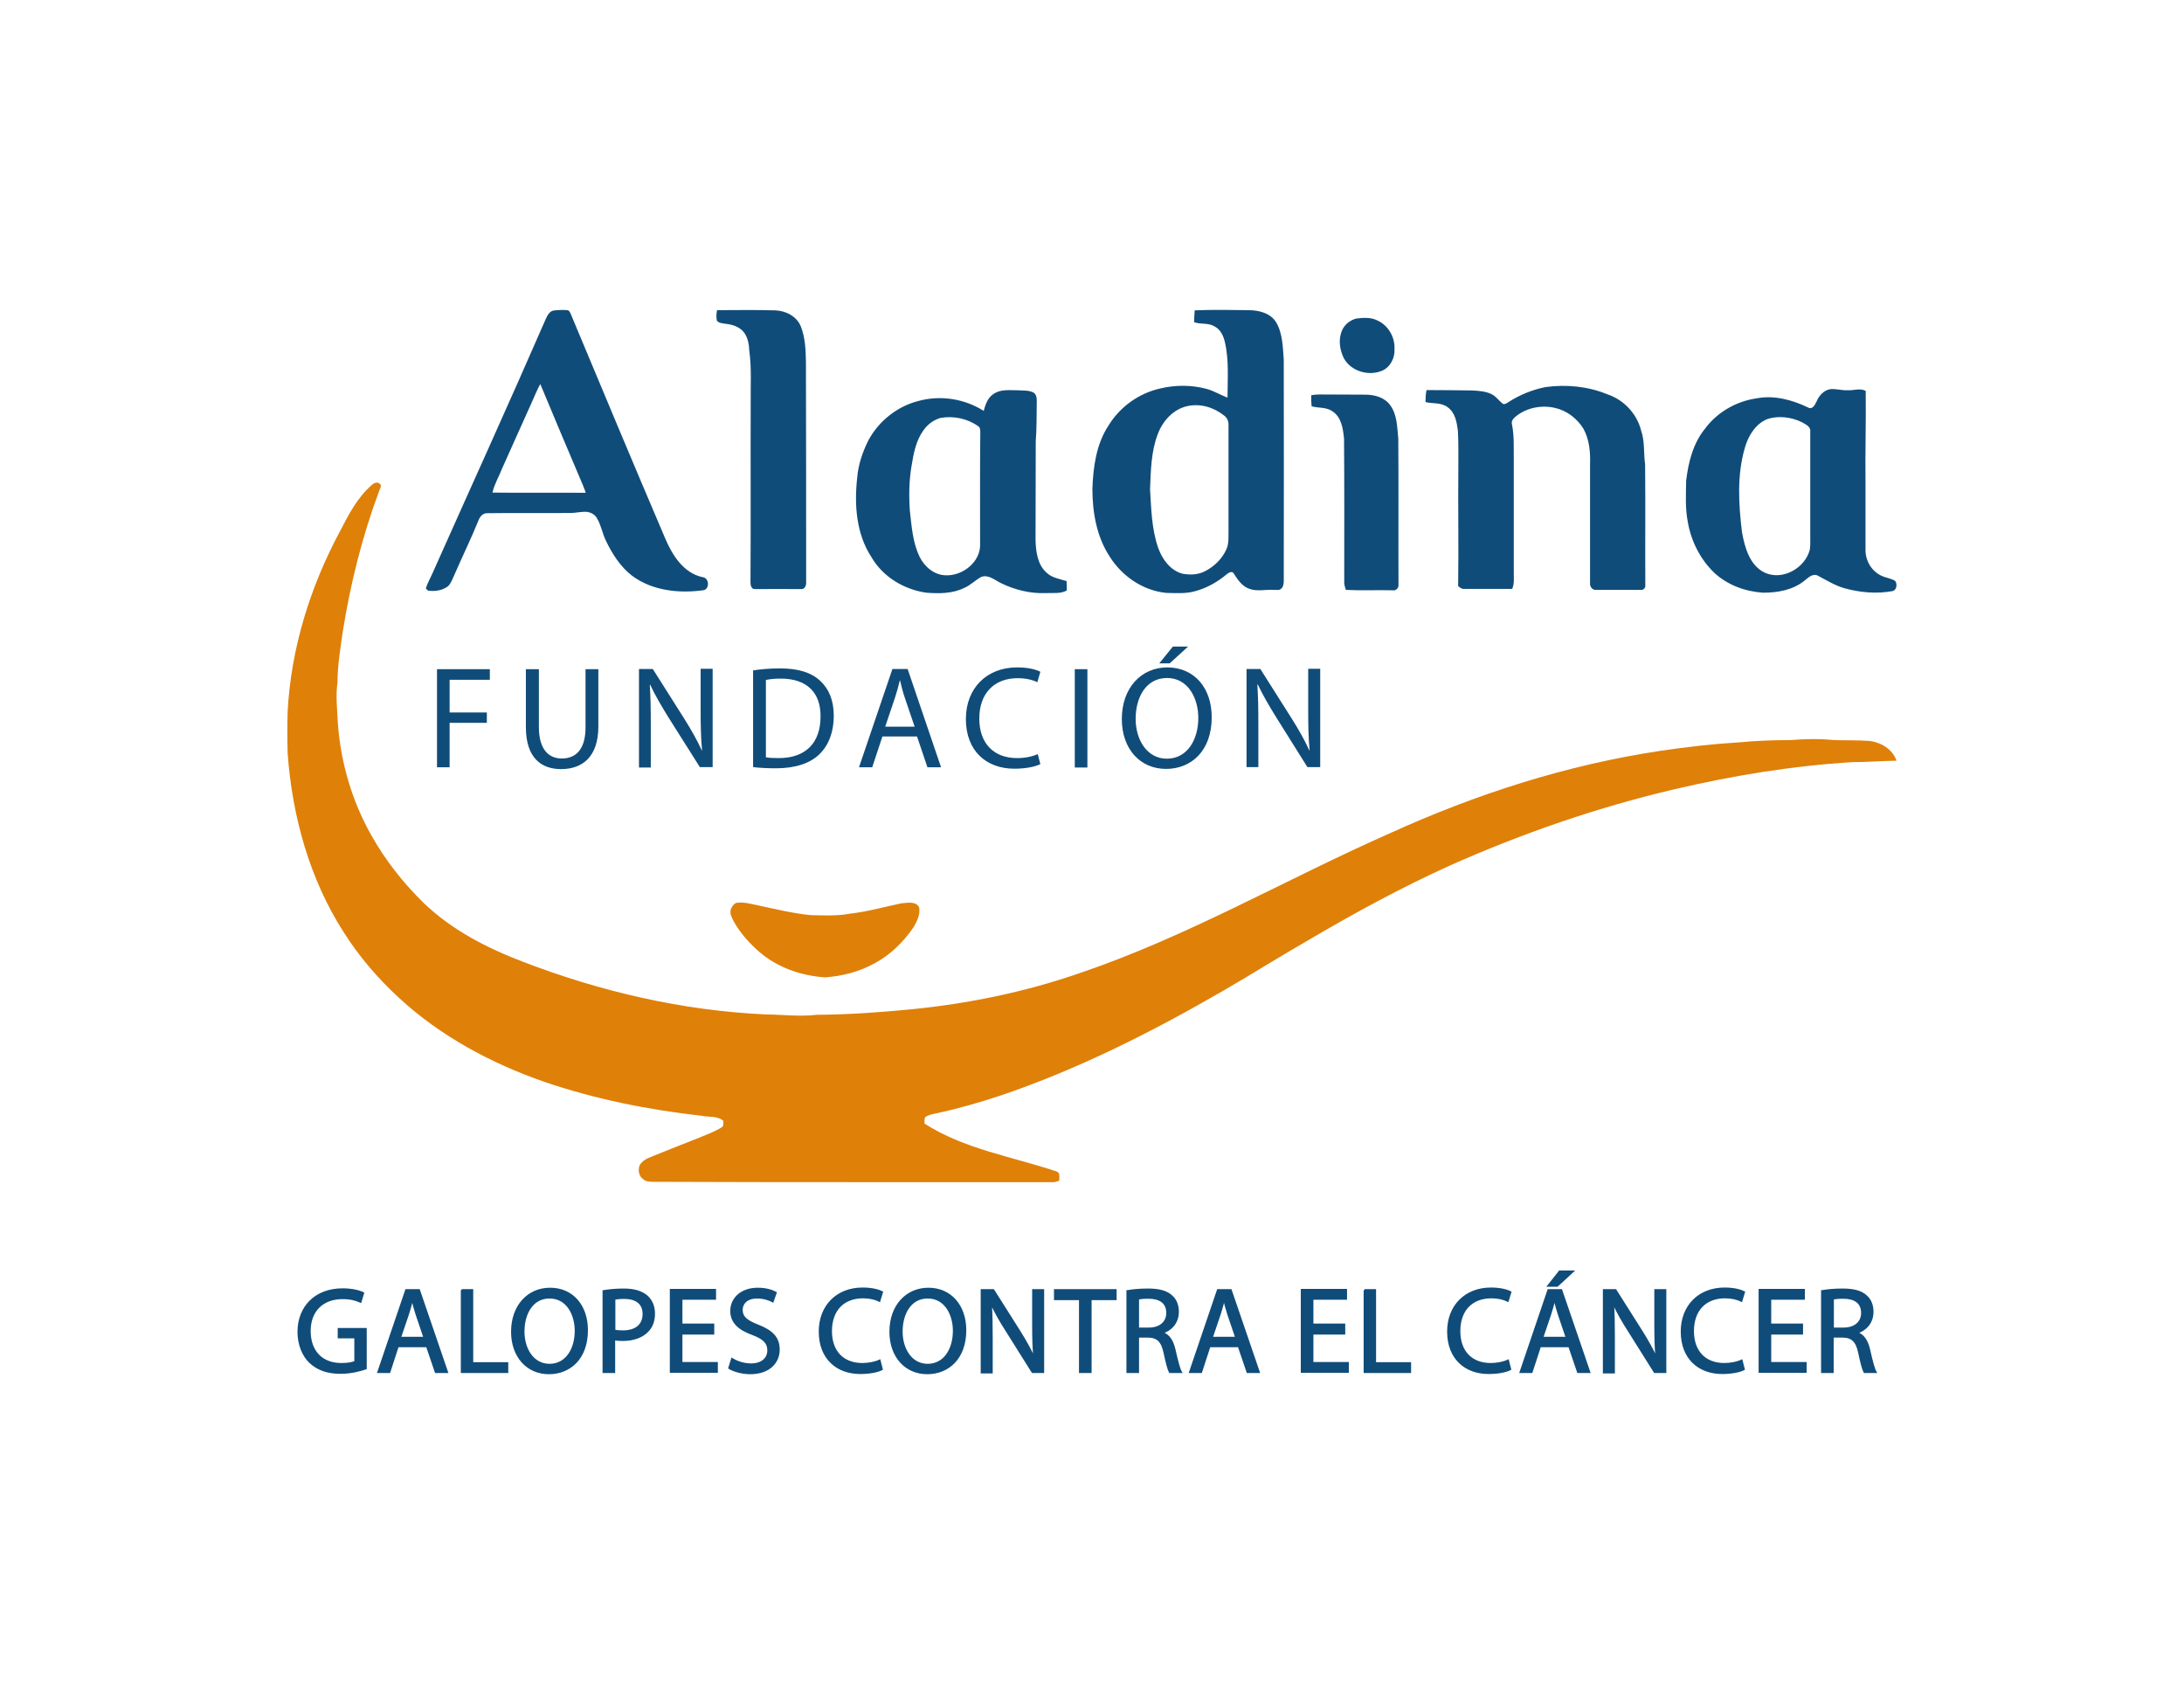
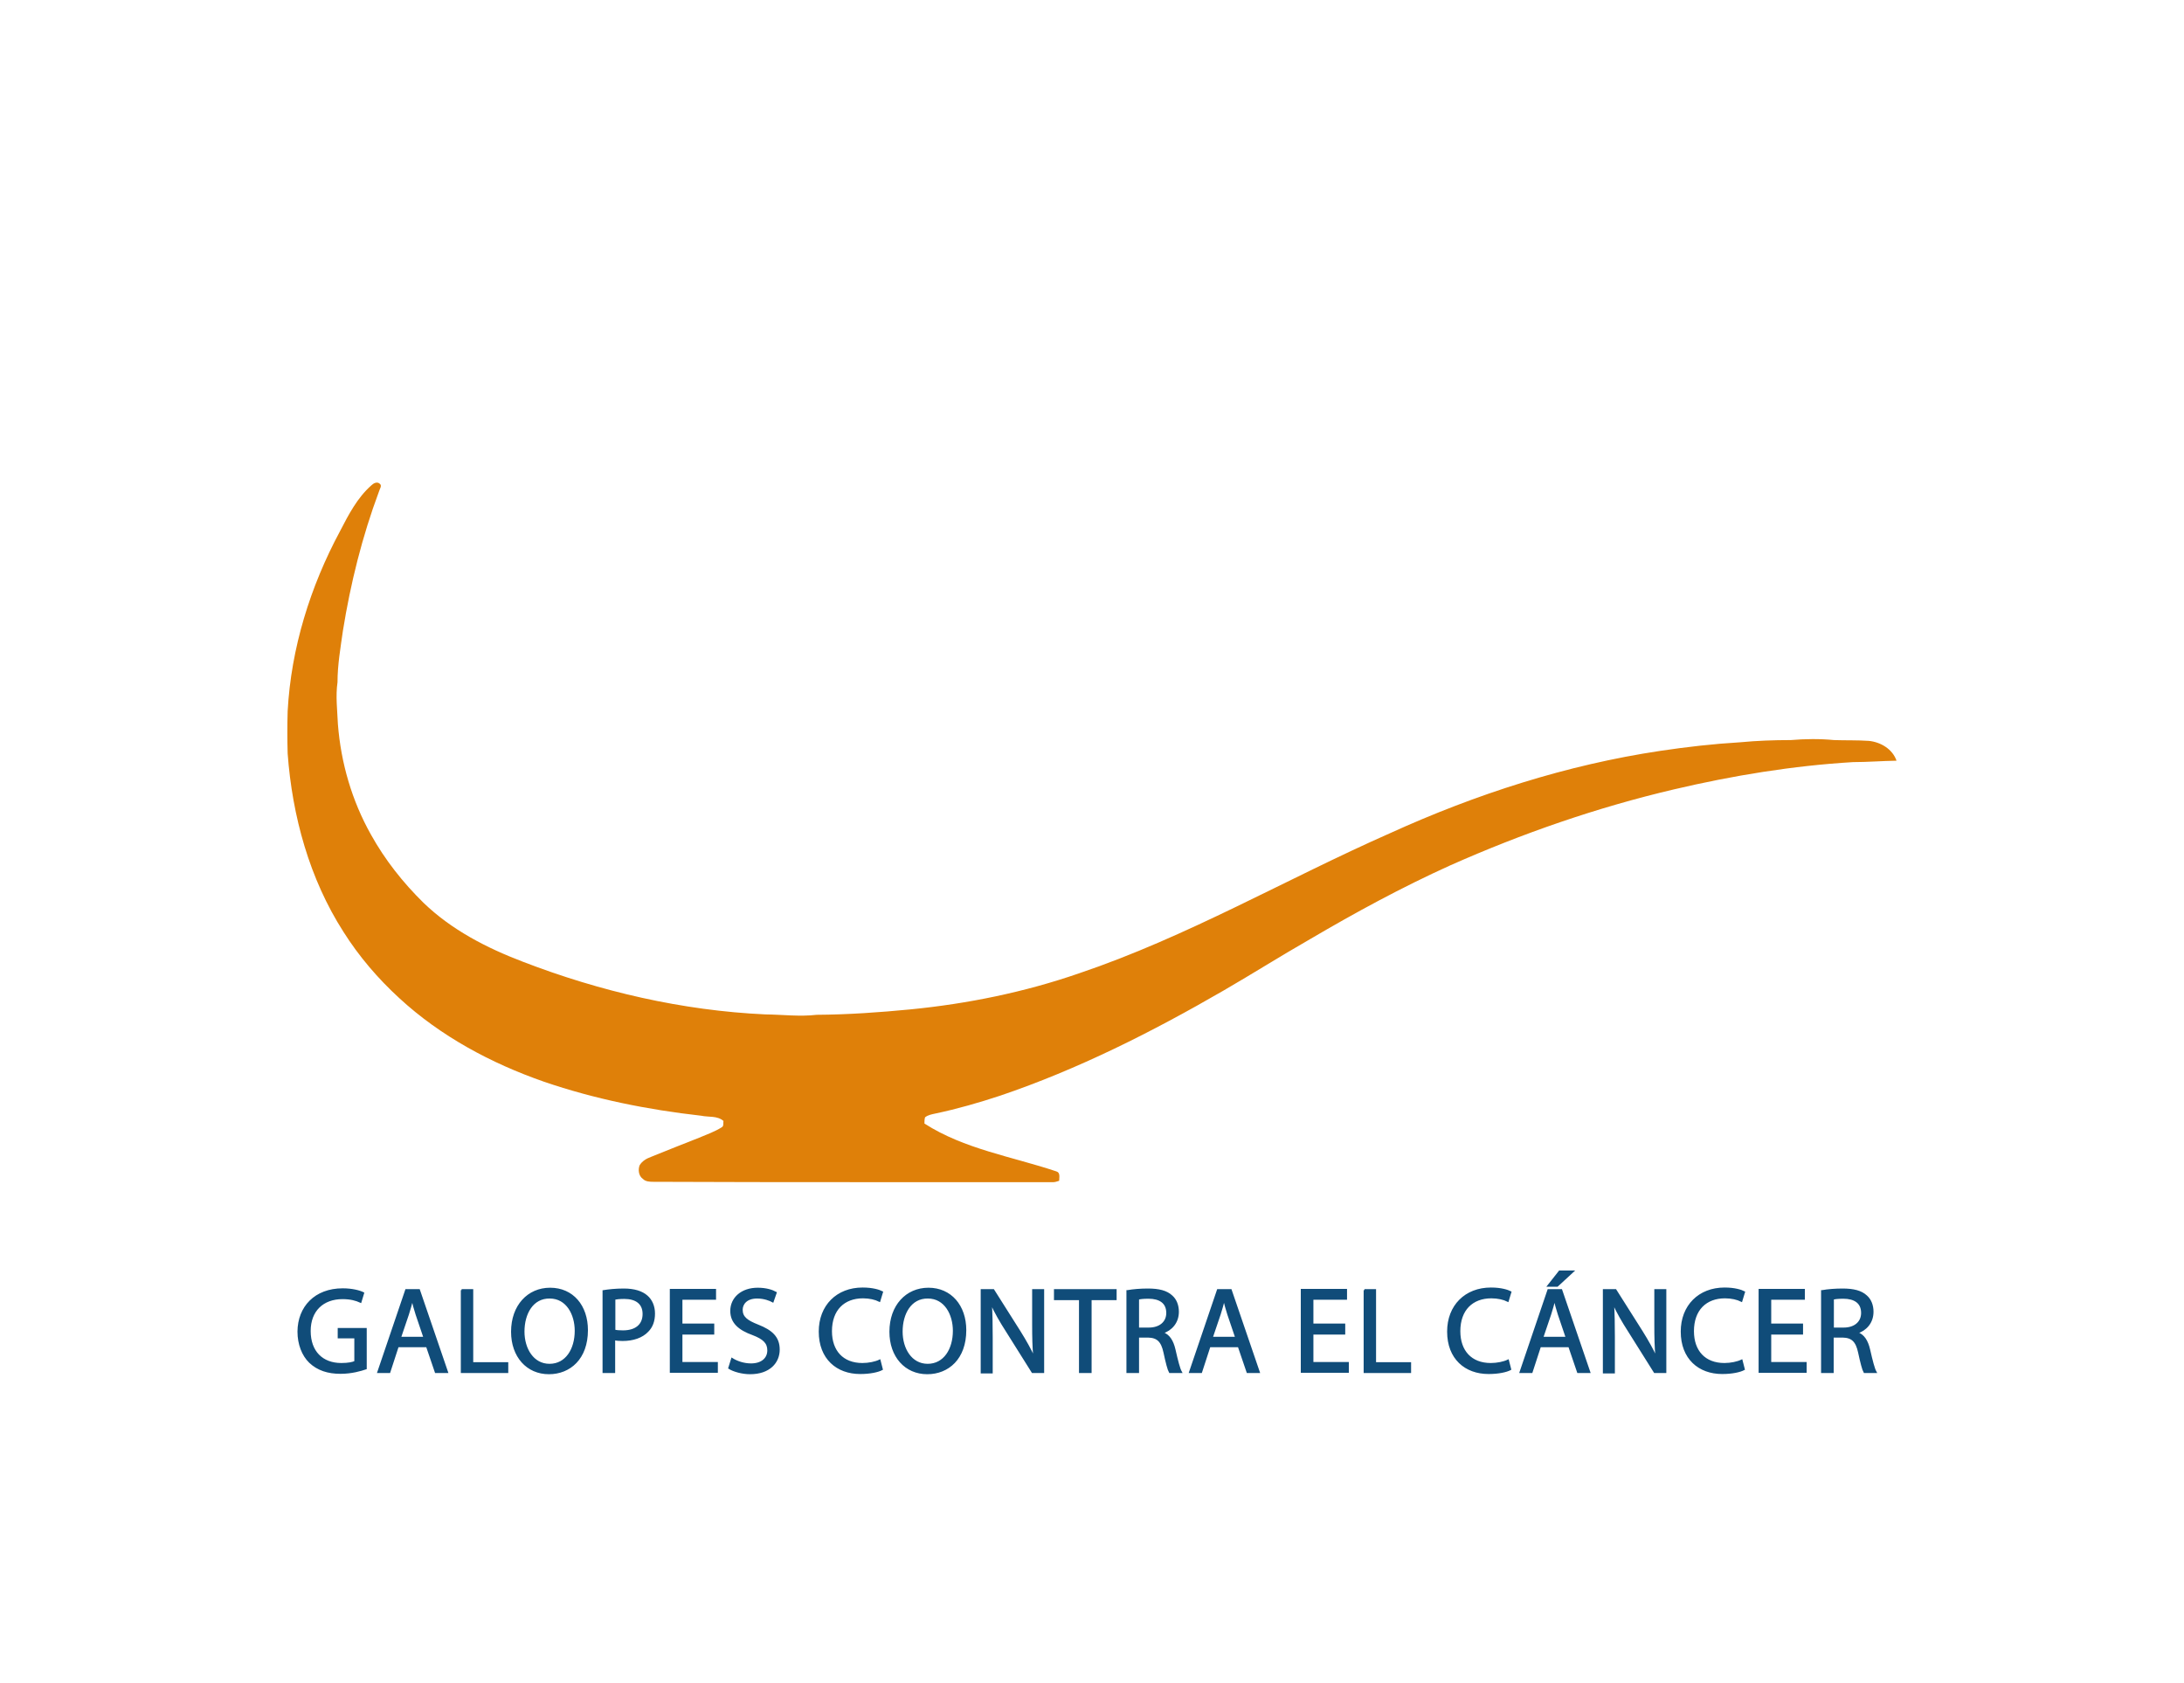
<svg xmlns="http://www.w3.org/2000/svg" xml:space="preserve" id="Layer_1" x="0" y="0" version="1.1" viewBox="0 0 1091 840.6">
  <style>.st0{display:none}.st1{display:inline}.st2{fill:#0b203c}.st4{fill:#bbb9b8}.st12{fill:#77091f}.st13{display:inline}.st13,.st14{fill:#1b471b;stroke:#1b471b;stroke-miterlimit:10}.st15{display:inline}.st15,.st16{fill:#0f2a10}.st17{fill:#69102a}.st18{fill:#7f344a}.st19{fill:#373736}.st20{fill:#00a25f}.st21{fill:#963d00}.st22{fill:#002841}.st23{fill:#756232}.st24{fill:#104c79}.st25{fill:#df8009}.st26{fill:#104c79;stroke:#104c79;stroke-miterlimit:10}</style>
-   <path d="M276.4 155.1c2.3-.3 4.7-.4 7-.2 1.1.1 1.4 1.3 1.8 2.1 15.6 37.3 31.2 74.7 47.1 111.9 3.5 8.3 9.1 17.2 18.5 19.3 3.3.2 3.9 5.3 1 6.5-12.3 1.8-25.9.4-36.1-7.2-5.8-4.5-9.8-10.8-13-17.4-1.8-3.7-2.4-7.8-4.5-11.3-.9-1.7-2.7-2.7-4.5-3.1-2.9-.4-5.8.5-8.8.5-13.8.1-27.6-.1-41.5.1-2.3-.1-3.8 1.9-4.5 3.9-3.6 8.9-7.9 17.6-11.7 26.4-1 2.1-1.7 4.4-3.3 6.1-2.8 2.2-6.5 2.7-10 2.3-.3-.3-.9-.8-1.2-1.1.8-2.6 2.2-5 3.3-7.5 18.8-42.2 38-84.3 56.5-126.8.9-2 1.9-4 3.9-4.5m-10.6 45.5c-5 11-9.9 22.1-14.9 33.2-1.6 4.1-3.9 7.9-4.9 12.2 15.5.2 31.1 0 46.6.1-.8-2.5-1.9-4.9-2.9-7.3-6.7-15.6-13.2-31.3-19.8-47-1.6 2.8-2.8 5.9-4.1 8.8M358.2 154.9c9.7 0 19.4-.2 29.1.1 5.2.2 10.6 2.9 12.7 7.9 2.3 5.7 2.5 12.1 2.6 18.2.1 36.4.1 72.9.1 109.3.2 1.6-.5 4-2.5 3.8-7.7-.1-15.3 0-23 0-2 .2-2.4-2.3-2.3-3.8.2-29.6 0-59.3.1-88.9-.1-8.8.5-17.7-.7-26.4-.1-3.1-.7-6.3-2.5-8.9-2.2-3-6-4.2-9.5-4.5-1.5-.3-3.3-.3-4.2-1.6-.4-1.8-.2-3.6.1-5.2M596.8 155c8.9-.4 17.9-.2 26.8-.1 5.1 0 11.1 1.4 13.9 6.1 3.3 5.6 3.3 12.4 3.8 18.7.1 36.7 0 73.3 0 110 0 1.5-.1 3.3-1.3 4.3-1 1-2.5.5-3.7.6-4-.3-8.2.9-12.1-.5-3.7-1.2-5.9-4.6-7.9-7.7-.8-1.4-2.5-.4-3.4.3-4.6 3.9-9.9 6.9-15.7 8.5-4.8 1.4-9.8 1-14.6.9-11.6-1.1-22.2-8.4-28.3-18.2-6.5-9.9-8.6-22.1-8.6-33.8.4-10.9 1.9-22.2 8-31.5 5.7-9.4 15.2-16.2 25.9-18.6 7.6-1.8 15.6-1.8 23.1.2 3.7 1 6.9 3 10.5 4.4 0-9.2.8-18.6-1.3-27.7-.7-3.1-2.2-6.4-5.2-7.9-3.1-1.9-6.9-.9-10.2-2.1.1-1.9.1-3.9.3-5.9m-3.6 47.8c-7 1.5-12.3 7.3-14.8 13.9-3.4 8.8-3.5 18.3-3.9 27.6.6 9.9.8 20 4.1 29.4 2 5.6 6 11.1 12 12.8 3.8.7 8 .6 11.5-1.3 4.6-2.4 8.5-6.2 10.6-11 1.3-3 .9-6.3 1-9.5v-52.3c.1-1.8-.6-3.7-2.1-4.8-5.2-4.2-12-6.2-18.4-4.8M677.4 159.1c3.7-.5 7.7-.7 11 1.1 5.2 2.5 8.5 8.3 8.2 14.1.3 4.3-2 9-6.1 10.8-6.7 2.9-15.6.4-19.2-6.2-2-4.1-2.8-9-1.1-13.4 1.2-3.2 4-5.5 7.2-6.4M753.4 200.9c5.7-3.7 12.1-6.3 18.7-7.6 10.3-1.4 21.1-.4 30.8 3.6 8.2 2.7 14.8 9.7 16.9 18.1 1.9 5.4 1.2 11.2 2 16.9.2 20.1 0 40.2.1 60.4.2 1.3-1.1 2.5-2.3 2.3-7.4 0-14.8-.1-22.3 0-1.9.2-3.3-1.8-3-3.6v-59.1c.2-6-.3-12.2-3.2-17.6-3.1-5.2-8.4-9.3-14.4-10.6-6.4-1.5-13.6-.2-18.9 3.8-1.4 1.1-3.1 2.5-2.5 4.5 1.2 5.9.8 11.9.9 17.9v56.3c0 2.7.3 5.4-.8 7.9h-24.1c-1.2.1-2.1-.8-2.9-1.4.3-19.8-.1-39.6.1-59.5 0-5.9.1-11.8-.2-17.7-.5-4.4-1.3-9.4-5.1-12.1-3.2-2.5-7.4-1.7-11.1-2.6 0-2 .1-4 .5-6 7.7 0 15.3.1 23 .2 3.3.2 6.8.4 9.8 2 2 1.1 3.3 3 5 4.4.9.9 2.1.1 3-.5M496.1 196.9c3.5-2.6 8-2 12.1-2 2.7.2 5.6-.1 8 1.1 1.9 1.1 1.7 3.5 1.7 5.4-.1 6.3 0 12.7-.5 19-.1 16.5 0 33-.1 49.6.2 5.6 1 11.9 5.4 15.9 2.7 2.7 6.6 3.2 10.1 4.3.1 1.6.1 3.1.1 4.7-3.2 1.8-7.1 1.1-10.6 1.3-7.6.3-15.3-1.6-22.1-4.9-3.2-1.5-6.3-4.5-10-3.2-3 1.6-5.4 4.2-8.5 5.5-5.9 2.9-12.6 2.9-19 2.4-11.1-1.6-21.7-7.9-27.4-17.8-7.6-11.6-8.6-26.1-7.1-39.6.5-6.5 2.7-12.9 5.6-18.7 5.1-9.5 14.3-16.9 24.8-19.6 11-3.1 23.2-1.2 32.8 4.9.8-3 1.9-6.4 4.7-8.3m-26.2 11.8c-3.5 1-6.5 3.2-8.6 6.2-3.7 5.1-4.9 11.4-5.9 17.5-1.3 7.4-1.4 15.1-.9 22.6.9 7.8 1.4 15.9 4.9 23.1 2.4 4.9 7.2 9 12.8 9.2 8.7.5 17.9-6.8 17.4-15.9 0-18.6-.1-37.1.1-55.7-.1-1 0-2.2-1-2.8-5.4-3.9-12.3-5.3-18.8-4.2M907.5 200.4c1.2-2.8 3.4-5.3 6.5-6 2.9-.4 5.8.6 8.8.5 3.1.2 6.3-1.2 9.2.3.2 15.4-.3 30.8-.1 46.3v33.3c0 5.3 3.1 10.5 7.9 12.7 2.2 1.1 4.8 1.3 6.9 2.6 1.2 1.6.8 4.6-1.3 5.1-8.1 1.5-16.4.7-24.3-1.5-4.7-1.4-8.8-4-13-6.2-2.6-1.3-4.8 1-6.7 2.5-5.8 4.7-13.4 6-20.7 6-8.9-.6-17.7-3.8-24.3-9.9-7.1-6.8-11.7-16-13.3-25.6-1.3-6.7-.9-13.6-.8-20.4 1.1-9.3 3.5-18.8 9.5-26.1 6-8.1 15.4-13.5 25.3-15 8.9-1.8 18 .6 26.1 4.5 2.3 1.3 3.5-1.5 4.3-3.1m-24.4 8.8c-6 2.3-9.7 8.3-11.4 14.2-4.1 13.8-3.2 28.4-1.5 42.4 1.4 7.6 3.8 16.6 11.4 20.2 8.9 4.1 20.2-2.3 22.5-11.6.3-2 .2-4 .2-6v-52.9c.3-2.5-2.4-3.6-4.1-4.6-5.2-2.6-11.6-3.4-17.1-1.7M655 197.4c1.5-.3 3-.4 4.5-.4 7.7.1 15.4 0 23.1.1 4.4.1 9.2 1.5 11.9 5.3 3.5 4.8 3.4 11 4 16.6.2 24.2 0 48.4.1 72.7.3 1.8-1.2 3.5-3 3.1-7.8-.2-15.6.2-23.3-.2-.3-1.2-.8-2.4-.8-3.6 0-24 .1-48-.1-72-.5-4.9-1.3-10.7-5.8-13.6-3.1-2.2-7-1.5-10.4-2.5-.2-1.8-.2-3.7-.2-5.5" class="st24" />
  <path d="M185.5 242.4c1-1 2.8-2 4.1-.9 1.5 1 0 2.7-.3 4-8.4 22.5-14.2 45.9-18 69.5-1.2 8.5-2.7 17.1-2.7 25.7-1 7-.1 14 .2 21 1.5 19.3 7 38.2 16.5 55.1 7 12.6 16 24 26.3 34.1 14 13.5 31.5 22.5 49.6 29.4 38.7 14.9 79.7 24.4 121.1 26.3 8.6.1 17.2 1.2 25.7.2 15.7-.1 31.3-1.2 46.8-2.7 28.6-2.8 57-8.6 84.2-18 54-18.2 103.5-47.1 155.4-70 42.9-19.5 88.2-34.1 134.9-41.1 13.3-2 26.6-3.5 40-4.3 8.4-.8 16.8-1.1 25.2-1.1 7.2-.6 14.5-.7 21.7 0 5.8.2 11.6 0 17.4.4 5.9.6 11.8 4.1 13.8 9.9-7.2.1-14.5.7-21.7.7-30.1 1.8-60 6.7-89.4 13.6-38.4 9-75.9 22-111.9 38-24.1 10.9-47.3 23.5-70.1 36.9-14.5 8.3-28.6 17.2-43.1 25.6-35.6 20.6-72.6 39.3-111.6 52.5-10.6 3.5-21.4 6.6-32.3 8.9-1.8.4-3.7.7-5.2 1.9-.3 1-.3 2.1-.3 3.1 19.9 12.8 43.8 16.5 65.9 23.9 2.1.6 1.4 3.1 1.4 4.7-1 .3-2 .7-3.1.7-66.5-.1-133 .1-199.6-.2-1.9 0-4-.1-5.3-1.5-2.1-1.5-2.4-4.5-1.6-6.7 1.2-2.1 3.4-3.4 5.6-4.2 8-3.3 16.1-6.4 24.1-9.6 3.8-1.6 7.8-3 11.3-5.2 1.2-.6.7-2.2.9-3.2-3.1-2.7-7.4-1.8-11.1-2.6-26.7-3-53.2-8.3-78.6-17-26.4-9.2-51.6-22.7-72.2-41.7-10.7-9.8-20.2-20.9-27.9-33.1-17-26.5-25.6-57.8-27.9-89.1-.2-7-.2-14 0-21.1 1.7-31.5 11.3-62.3 26.2-90 4.3-8.3 8.6-16.6 15.6-22.8" class="st25" />
-   <path d="M450.4 451.1c3-.2 7.3-1.2 8.8 2.2.5 3.5-1.1 6.8-2.8 9.7-4.9 7.2-11.3 13.6-19 17.8-7.7 4.4-16.5 6.7-25.3 7.3-11.9-.8-23.8-4.9-32.9-12.8-5-4.4-9.5-9.4-12.7-15.2-1-1.9-2.1-4-1.4-6.1.7-1.5 1.8-3.2 3.5-3.2 3.5-.3 6.9.7 10.3 1.4 8.5 1.8 17 3.9 25.7 4.8 6.7.2 13.4.5 20-.7 8.7-1 17.2-3.4 25.8-5.2" class="st25" />
  <path d="M182.7 683.4c-2.4.8-7 2.2-12.6 2.2-6.2 0-11.3-1.6-15.3-5.4-3.5-3.4-5.7-8.9-5.7-15.2.1-12.2 8.4-21.1 22.1-21.1 4.7 0 8.4 1 10.2 1.9l-1.3 4.3c-2.2-1-4.9-1.8-9-1.8-9.9 0-16.4 6.2-16.4 16.4 0 10.4 6.2 16.5 15.8 16.5 3.5 0 5.8-.5 7-1.1v-12.2h-8.3v-4.2h13.5zM198.7 672.3l-4.2 12.9H189l13.9-40.9h6.4l14 40.9h-5.6l-4.4-12.9zm13.4-4.1-4-11.8c-.9-2.7-1.5-5.1-2.1-7.5h-.1c-.6 2.4-1.3 4.9-2.1 7.4l-4 11.8h12.3zM230.6 644.3h5.3v36.5h17.5v4.4h-22.7v-40.9zM293.2 664.3c0 14.1-8.6 21.5-19 21.5-10.8 0-18.4-8.4-18.4-20.7 0-13 8.1-21.5 19-21.5 11.2 0 18.4 8.6 18.4 20.7zm-31.7.7c0 8.7 4.7 16.6 13 16.6 8.4 0 13.1-7.7 13.1-17 0-8.1-4.2-16.6-13-16.6-8.7-.1-13.1 8-13.1 17zM301.5 644.8c2.5-.4 5.9-.8 10.1-.8 5.2 0 9 1.2 11.5 3.4 2.2 1.9 3.6 4.9 3.6 8.6s-1.1 6.6-3.2 8.7c-2.8 3-7.3 4.5-12.5 4.5-1.6 0-3-.1-4.2-.4v16.4h-5.3zm5.3 19.7c1.2.3 2.6.4 4.4.4 6.4 0 10.3-3.1 10.3-8.7 0-5.4-3.8-8-9.6-8-2.3 0-4.1.2-5 .4v15.9zM356.3 666h-15.9v14.7h17.7v4.4h-23v-40.9h22.1v4.4h-16.8v12.9h15.9zM365.7 678.7c2.4 1.5 5.8 2.7 9.5 2.7 5.4 0 8.6-2.9 8.6-7 0-3.8-2.2-6-7.7-8.1-6.7-2.4-10.8-5.8-10.8-11.6 0-6.4 5.3-11.1 13.2-11.1 4.2 0 7.2 1 9 2l-1.5 4.3c-1.3-.7-4.1-1.9-7.8-1.9-5.6 0-7.7 3.3-7.7 6.1 0 3.8 2.5 5.7 8.1 7.9 6.9 2.7 10.4 6 10.4 12 0 6.3-4.7 11.8-14.3 11.8-3.9 0-8.2-1.2-10.4-2.6zM440.5 683.8c-1.9 1-5.8 1.9-10.8 1.9-11.5 0-20.2-7.3-20.2-20.7 0-12.8 8.7-21.5 21.4-21.5 5.1 0 8.3 1.1 9.7 1.8l-1.3 4.3c-2-1-4.9-1.7-8.2-1.7-9.6 0-16 6.1-16 16.9 0 10 5.8 16.4 15.7 16.4 3.2 0 6.5-.7 8.6-1.7zM482.2 664.3c0 14.1-8.6 21.5-19 21.5-10.8 0-18.4-8.4-18.4-20.7 0-13 8.1-21.5 19-21.5 11.1 0 18.4 8.6 18.4 20.7zm-31.8.7c0 8.7 4.7 16.6 13 16.6 8.4 0 13.1-7.7 13.1-17 0-8.1-4.2-16.6-13-16.6-8.7-.1-13.1 8-13.1 17zM490.4 685.2v-40.9h5.8l13.1 20.7c3 4.8 5.4 9.1 7.3 13.3l.1-.1c-.5-5.5-.6-10.4-.6-16.8v-17.1h5v40.9h-5.3l-13-20.7c-2.9-4.5-5.6-9.2-7.6-13.6l-.2.1c.3 5.2.4 10.1.4 16.9v17.5h-5zM539.5 648.8H527v-4.5h30.3v4.5h-12.5v36.4h-5.3zM563.3 644.8c2.7-.5 6.5-.8 10.1-.8 5.6 0 9.3 1 11.8 3.3 2.1 1.8 3.2 4.6 3.2 7.8 0 5.4-3.4 9-7.7 10.4v.2c3.2 1.1 5 4 6 8.3 1.3 5.7 2.3 9.6 3.2 11.2h-5.5c-.7-1.2-1.6-4.7-2.7-9.8-1.2-5.6-3.4-7.8-8.2-7.9h-5v17.7h-5.3v-40.4zm5.2 18.7h5.4c5.6 0 9.2-3.1 9.2-7.8 0-5.3-3.8-7.6-9.4-7.6-2.5 0-4.4.2-5.2.5zM604.2 672.3l-4.2 12.9h-5.5l13.9-40.9h6.4l14 40.9h-5.6l-4.4-12.9zm13.4-4.1-4-11.8c-.9-2.7-1.5-5.1-2.1-7.5h-.1c-.6 2.4-1.3 4.9-2.1 7.4l-4 11.8h12.3zM671.5 666h-15.9v14.7h17.7v4.4h-23v-40.9h22.1v4.4h-16.8v12.9h15.9zM681.6 644.3h5.3v36.5h17.5v4.4h-22.7v-40.9zM754.4 683.8c-1.9 1-5.8 1.9-10.8 1.9-11.5 0-20.2-7.3-20.2-20.7 0-12.8 8.7-21.5 21.4-21.5 5.1 0 8.3 1.1 9.7 1.8l-1.3 4.3c-2-1-4.9-1.7-8.2-1.7-9.6 0-16 6.1-16 16.9 0 10 5.8 16.4 15.7 16.4 3.2 0 6.5-.7 8.6-1.7zM769.3 672.3l-4.2 12.9h-5.5l13.9-40.9h6.4l14 40.9h-5.6l-4.4-12.9zm13.4-4.1-4-11.8c-.9-2.7-1.5-5.1-2.1-7.5h-.1c-.6 2.4-1.3 4.9-2.1 7.4l-4 11.8h12.3zm2.9-33.2-7.7 7.1h-4.4l5.6-7.1zM801.2 685.2v-40.9h5.8l13.1 20.7c3 4.8 5.4 9.1 7.3 13.3l.1-.1c-.5-5.5-.6-10.4-.6-16.8v-17.1h5v40.9h-5.3l-13-20.7c-2.9-4.5-5.6-9.2-7.6-13.6l-.2.1c.3 5.2.4 10.1.4 16.9v17.5h-5zM871.1 683.8c-1.9 1-5.8 1.9-10.8 1.9-11.5 0-20.2-7.3-20.2-20.7 0-12.8 8.7-21.5 21.4-21.5 5.1 0 8.3 1.1 9.7 1.8l-1.3 4.3c-2-1-4.9-1.7-8.2-1.7-9.6 0-16 6.1-16 16.9 0 10 5.8 16.4 15.7 16.4 3.2 0 6.5-.7 8.6-1.7zM900.2 666h-15.9v14.7H902v4.4h-23v-40.9h22.1v4.4h-16.8v12.9h15.9zM910.3 644.8c2.7-.5 6.5-.8 10.1-.8 5.6 0 9.3 1 11.8 3.3 2.1 1.8 3.2 4.6 3.2 7.8 0 5.4-3.4 9-7.7 10.4v.2c3.2 1.1 5 4 6 8.3 1.3 5.7 2.3 9.6 3.2 11.2h-5.5c-.7-1.2-1.6-4.7-2.7-9.8-1.2-5.6-3.4-7.8-8.2-7.9h-5v17.7h-5.3v-40.4zm5.3 18.7h5.4c5.6 0 9.2-3.1 9.2-7.8 0-5.3-3.8-7.6-9.4-7.6-2.5 0-4.4.2-5.2.5z" class="st26" />
-   <path d="M218.3 334.2h26.4v5.3h-20.1v16.3h18.6v5.2h-18.6v22.2h-6.3zM269.2 334.2v29c0 11 4.9 15.6 11.4 15.6 7.3 0 11.9-4.8 11.9-15.6v-29h6.4v28.6c0 15.1-7.9 21.3-18.6 21.3-10 0-17.6-5.7-17.6-21v-28.9zM319.2 383.2v-49.1h6.9l15.7 24.8c3.6 5.7 6.5 10.9 8.8 15.9l.1-.1c-.6-6.6-.7-12.5-.7-20.2V334h6v49.1h-6.4L334 358.4c-3.4-5.5-6.7-11.1-9.2-16.4l-.2.1c.4 6.2.5 12.1.5 20.2v21h-5.9zM376.2 334.8c3.9-.6 8.4-1 13.5-1 9.1 0 15.6 2.1 19.9 6.1 4.4 4 6.9 9.7 6.9 17.6 0 8-2.5 14.6-7.1 19.1-4.6 4.6-12.2 7.1-21.7 7.1-4.5 0-8.3-.2-11.5-.6zm6.4 43.4c1.6.3 3.9.4 6.4.4 13.5 0 20.9-7.6 20.9-20.8.1-11.6-6.5-18.9-19.9-18.9-3.3 0-5.7.3-7.4.7zM440.8 367.8l-5.1 15.4h-6.6l16.7-49.1h7.6l16.7 49.1h-6.8l-5.2-15.4zm16.1-4.9-4.8-14.1c-1.1-3.2-1.8-6.1-2.5-9h-.1c-.7 2.9-1.5 5.9-2.5 8.9l-4.8 14.2zM519.7 381.6c-2.3 1.2-7 2.3-13 2.3-13.8 0-24.2-8.7-24.2-24.8 0-15.4 10.4-25.8 25.6-25.8 6.1 0 10 1.3 11.6 2.2l-1.5 5.2c-2.4-1.2-5.8-2-9.9-2-11.5 0-19.1 7.4-19.1 20.2 0 12 6.9 19.7 18.9 19.7 3.9 0 7.8-.8 10.3-2zM543.2 334.2v49.1h-6.3v-49.1zM605.3 358.2c0 16.9-10.3 25.8-22.8 25.8-13 0-22.1-10-22.1-24.9 0-15.6 9.7-25.8 22.8-25.8 13.5.1 22.1 10.3 22.1 24.9m-38 .8c0 10.5 5.7 19.9 15.6 19.9 10 0 15.7-9.2 15.7-20.4 0-9.8-5.1-19.9-15.6-19.9s-15.7 9.6-15.7 20.4m26.2-36.1-9.2 8.4h-5.2l6.8-8.4zM622.7 383.2v-49.1h6.9l15.7 24.8c3.6 5.7 6.5 10.9 8.8 15.9l.1-.1c-.6-6.6-.7-12.5-.7-20.2V334h6v49.1h-6.4l-15.6-24.9c-3.4-5.5-6.7-11.1-9.2-16.4l-.2.1c.4 6.2.5 12.1.5 20.2v21h-5.9z" class="st24" />
</svg>